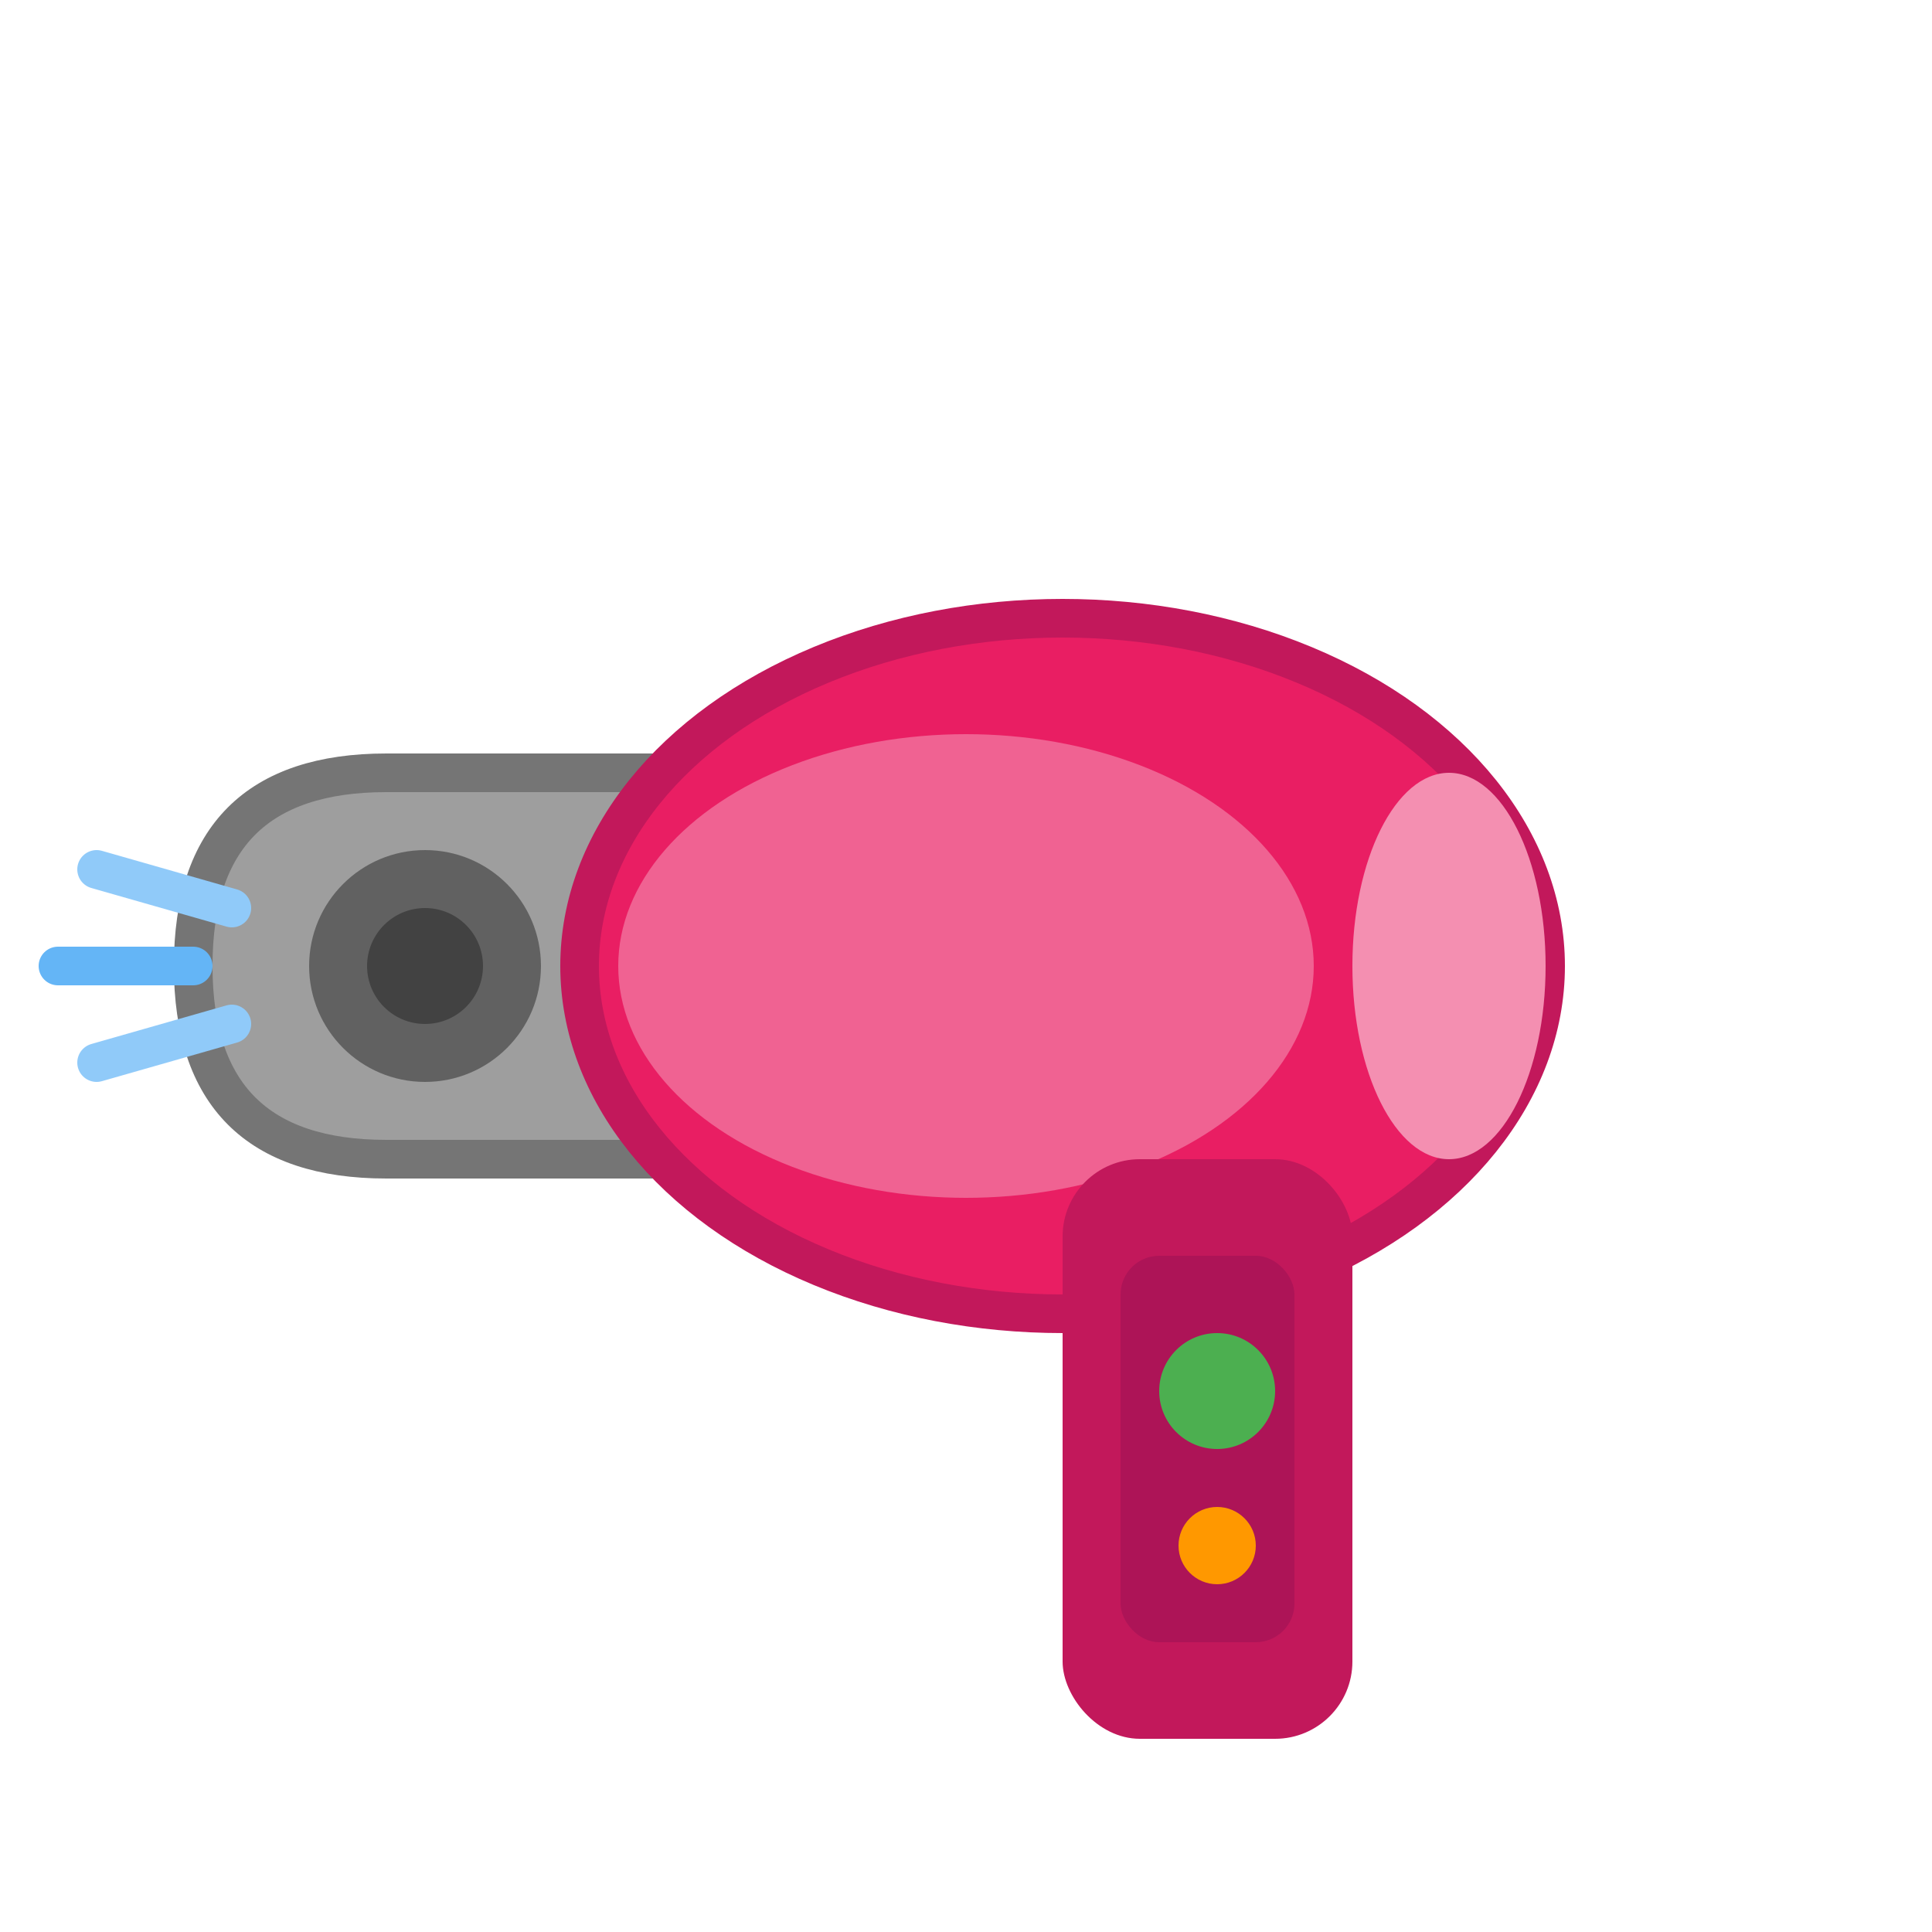
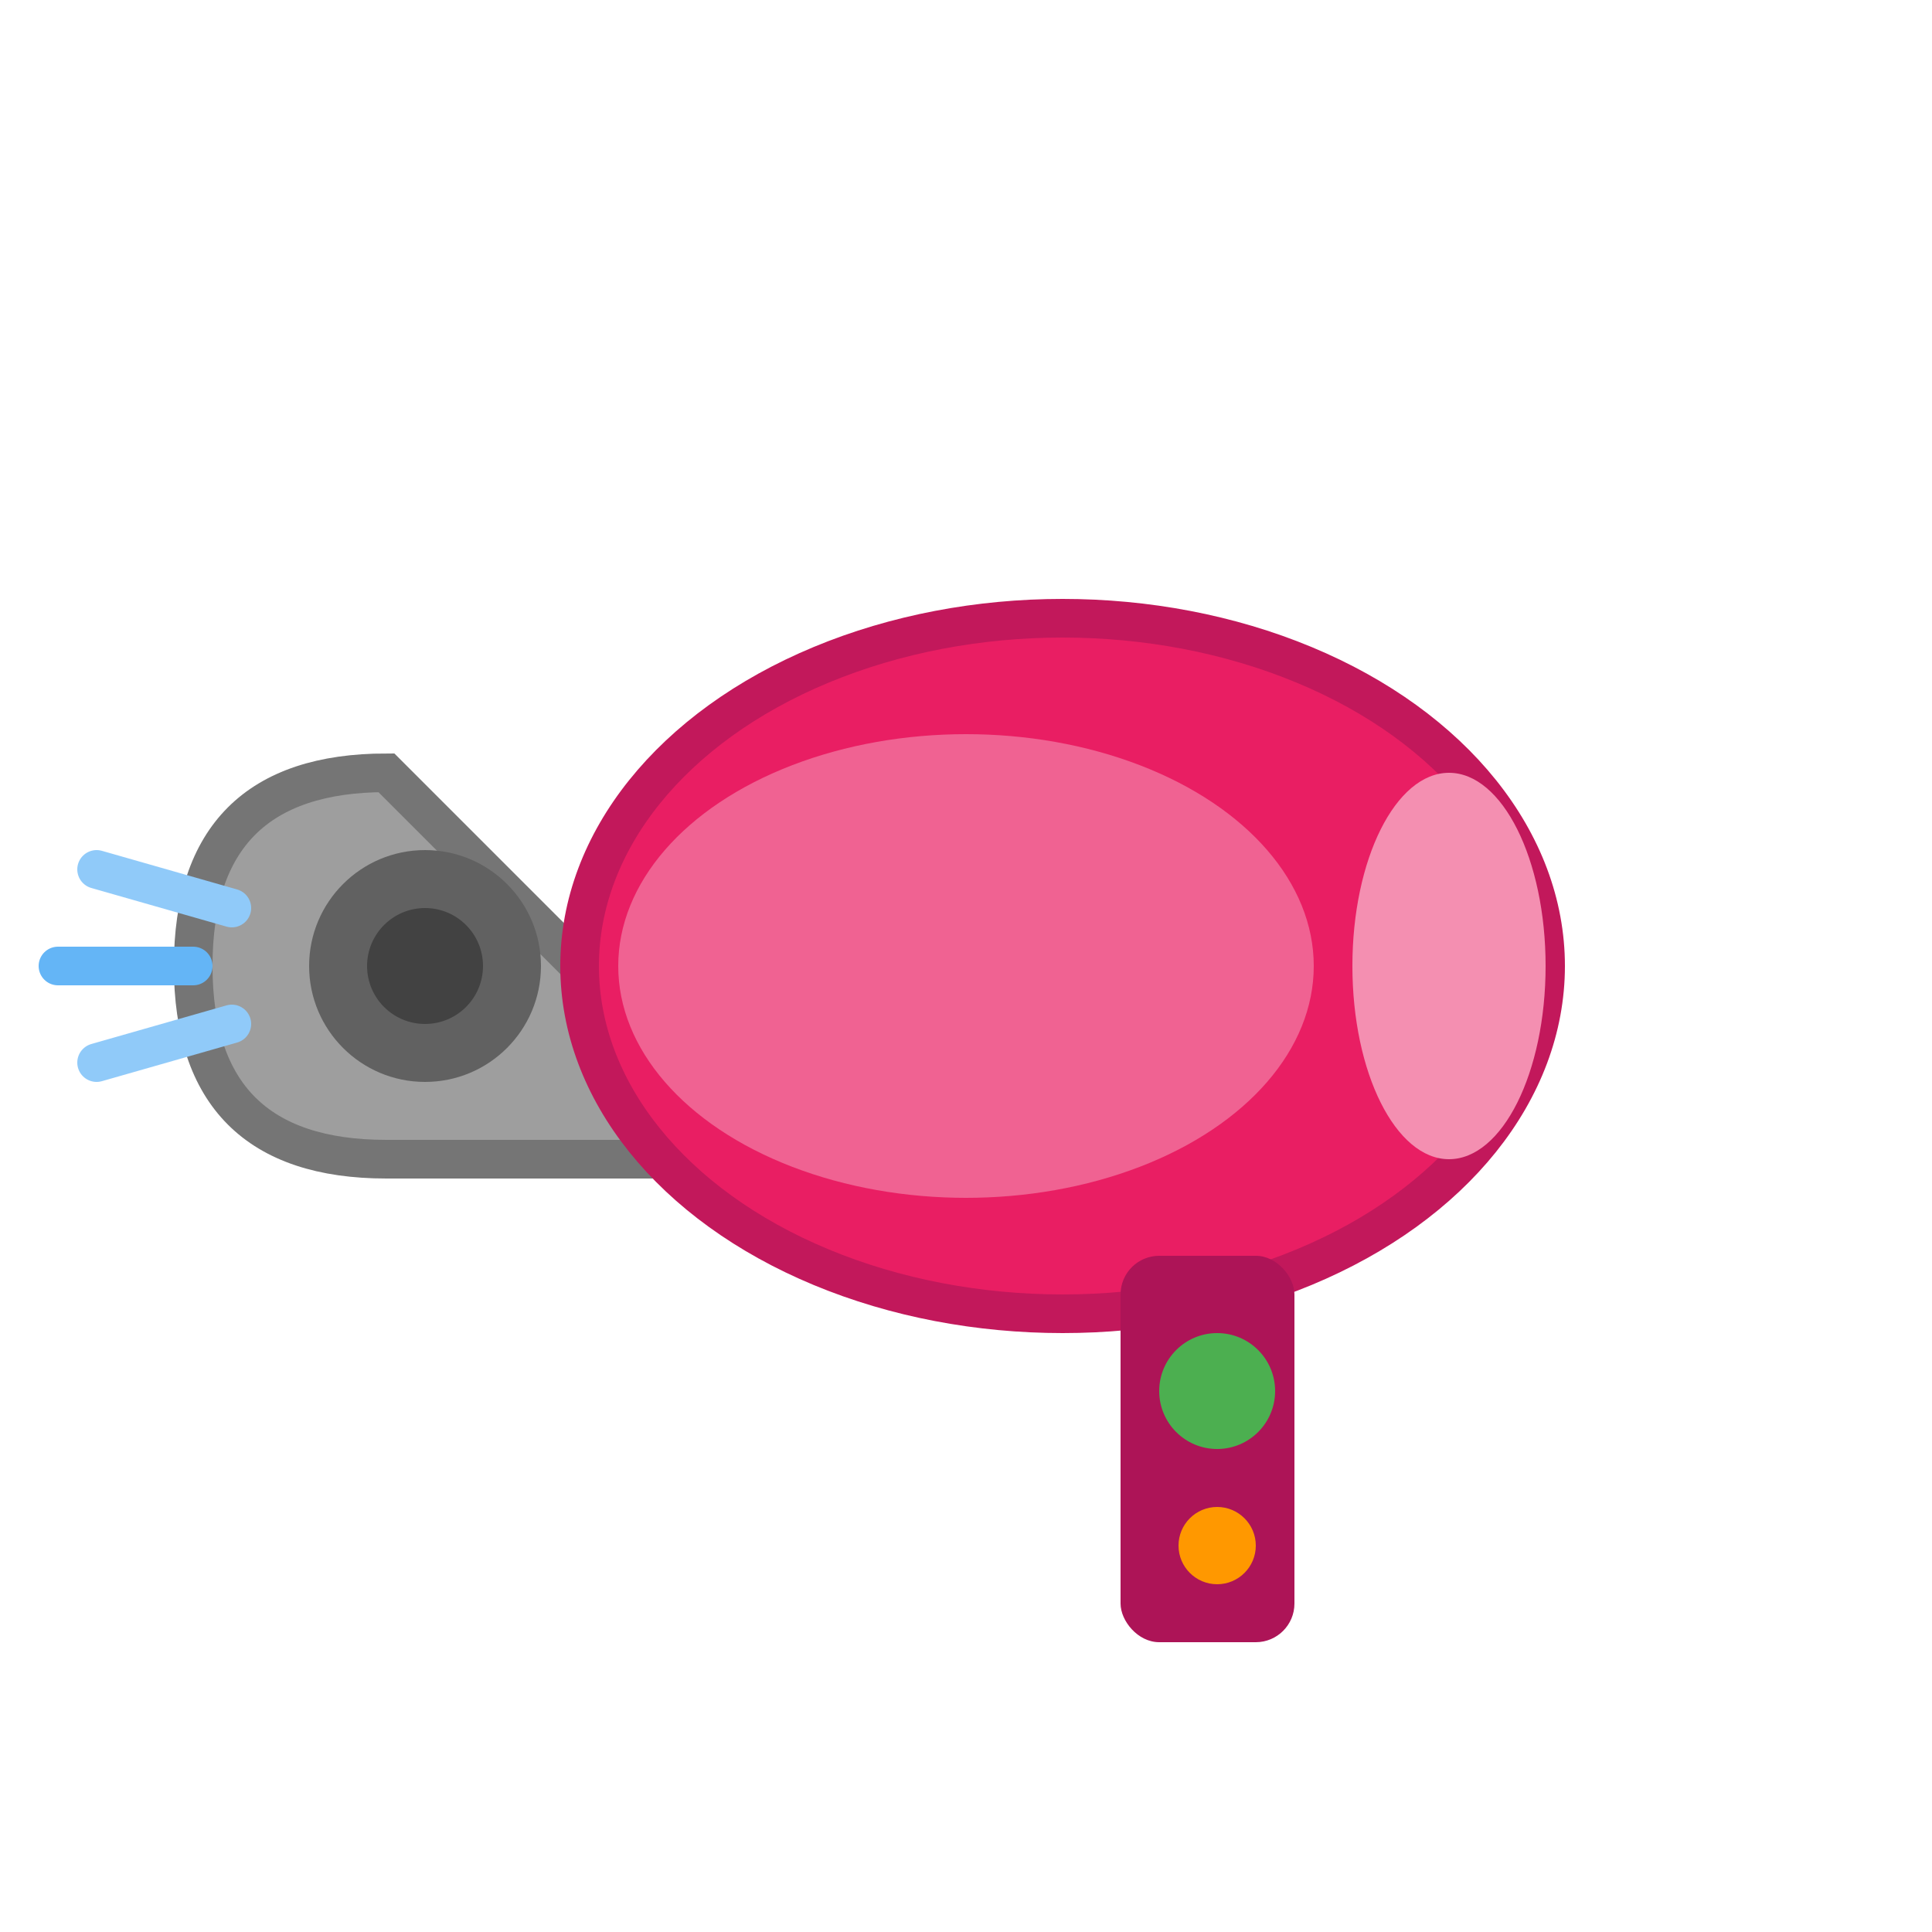
<svg xmlns="http://www.w3.org/2000/svg" viewBox="0 0 100 100" width="100" height="100">
-   <path d="M20 40 Q10 40 10 50 Q10 60 20 60 L40 60 L40 40 Z" fill="#9E9E9E" stroke="#757575" stroke-width="2" />
+   <path d="M20 40 Q10 40 10 50 Q10 60 20 60 L40 60 Z" fill="#9E9E9E" stroke="#757575" stroke-width="2" />
  <circle cx="22" cy="50" r="6" fill="#616161" />
  <circle cx="22" cy="50" r="3" fill="#424242" />
  <ellipse cx="55" cy="50" rx="25" ry="18" fill="#E91E63" stroke="#C2185B" stroke-width="2" />
  <ellipse cx="50" cy="50" rx="18" ry="12" fill="#F06292" />
-   <rect x="55" y="60" width="15" height="30" rx="4" fill="#C2185B" />
  <rect x="58" y="65" width="9" height="20" rx="2" fill="#AD1457" />
  <circle cx="63" cy="72" r="3" fill="#4CAF50" />
  <circle cx="63" cy="80" r="2" fill="#FF9800" />
  <path d="M5 45 L12 47" stroke="#90CAF9" stroke-width="2" stroke-linecap="round" />
  <path d="M3 50 L10 50" stroke="#64B5F6" stroke-width="2" stroke-linecap="round" />
  <path d="M5 55 L12 53" stroke="#90CAF9" stroke-width="2" stroke-linecap="round" />
  <ellipse cx="75" cy="50" rx="5" ry="10" fill="#F48FB1" />
</svg>